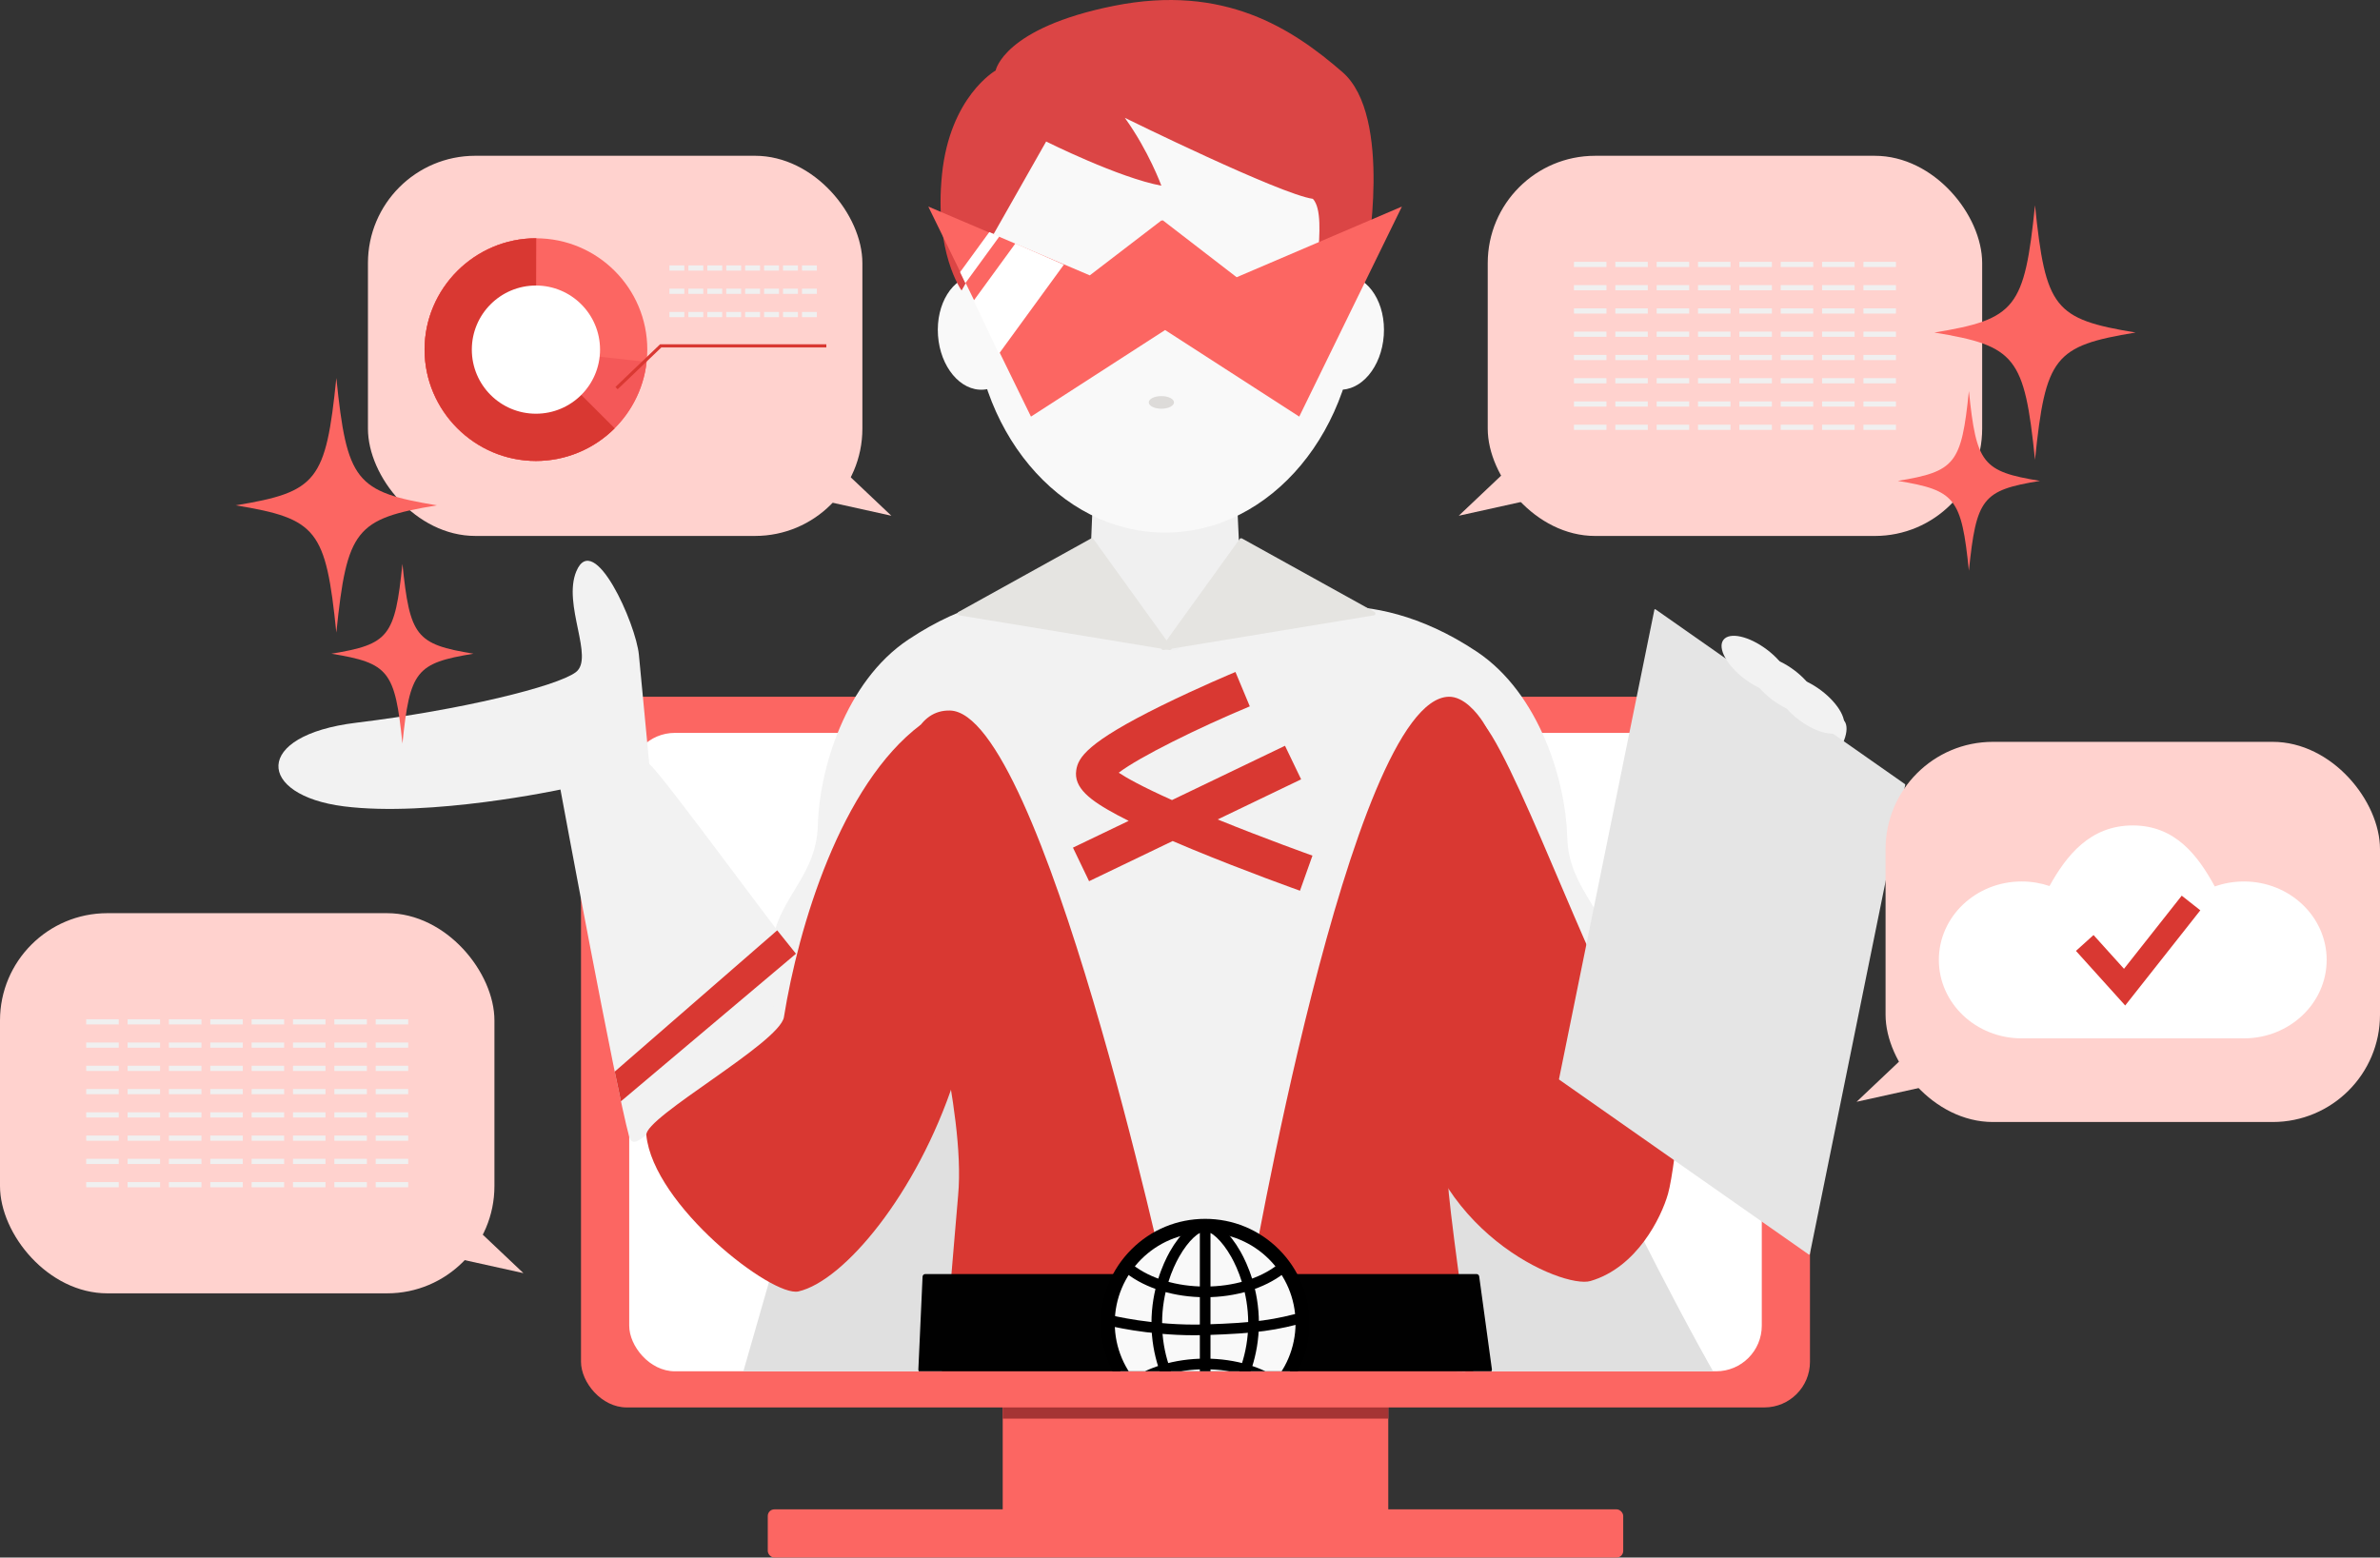
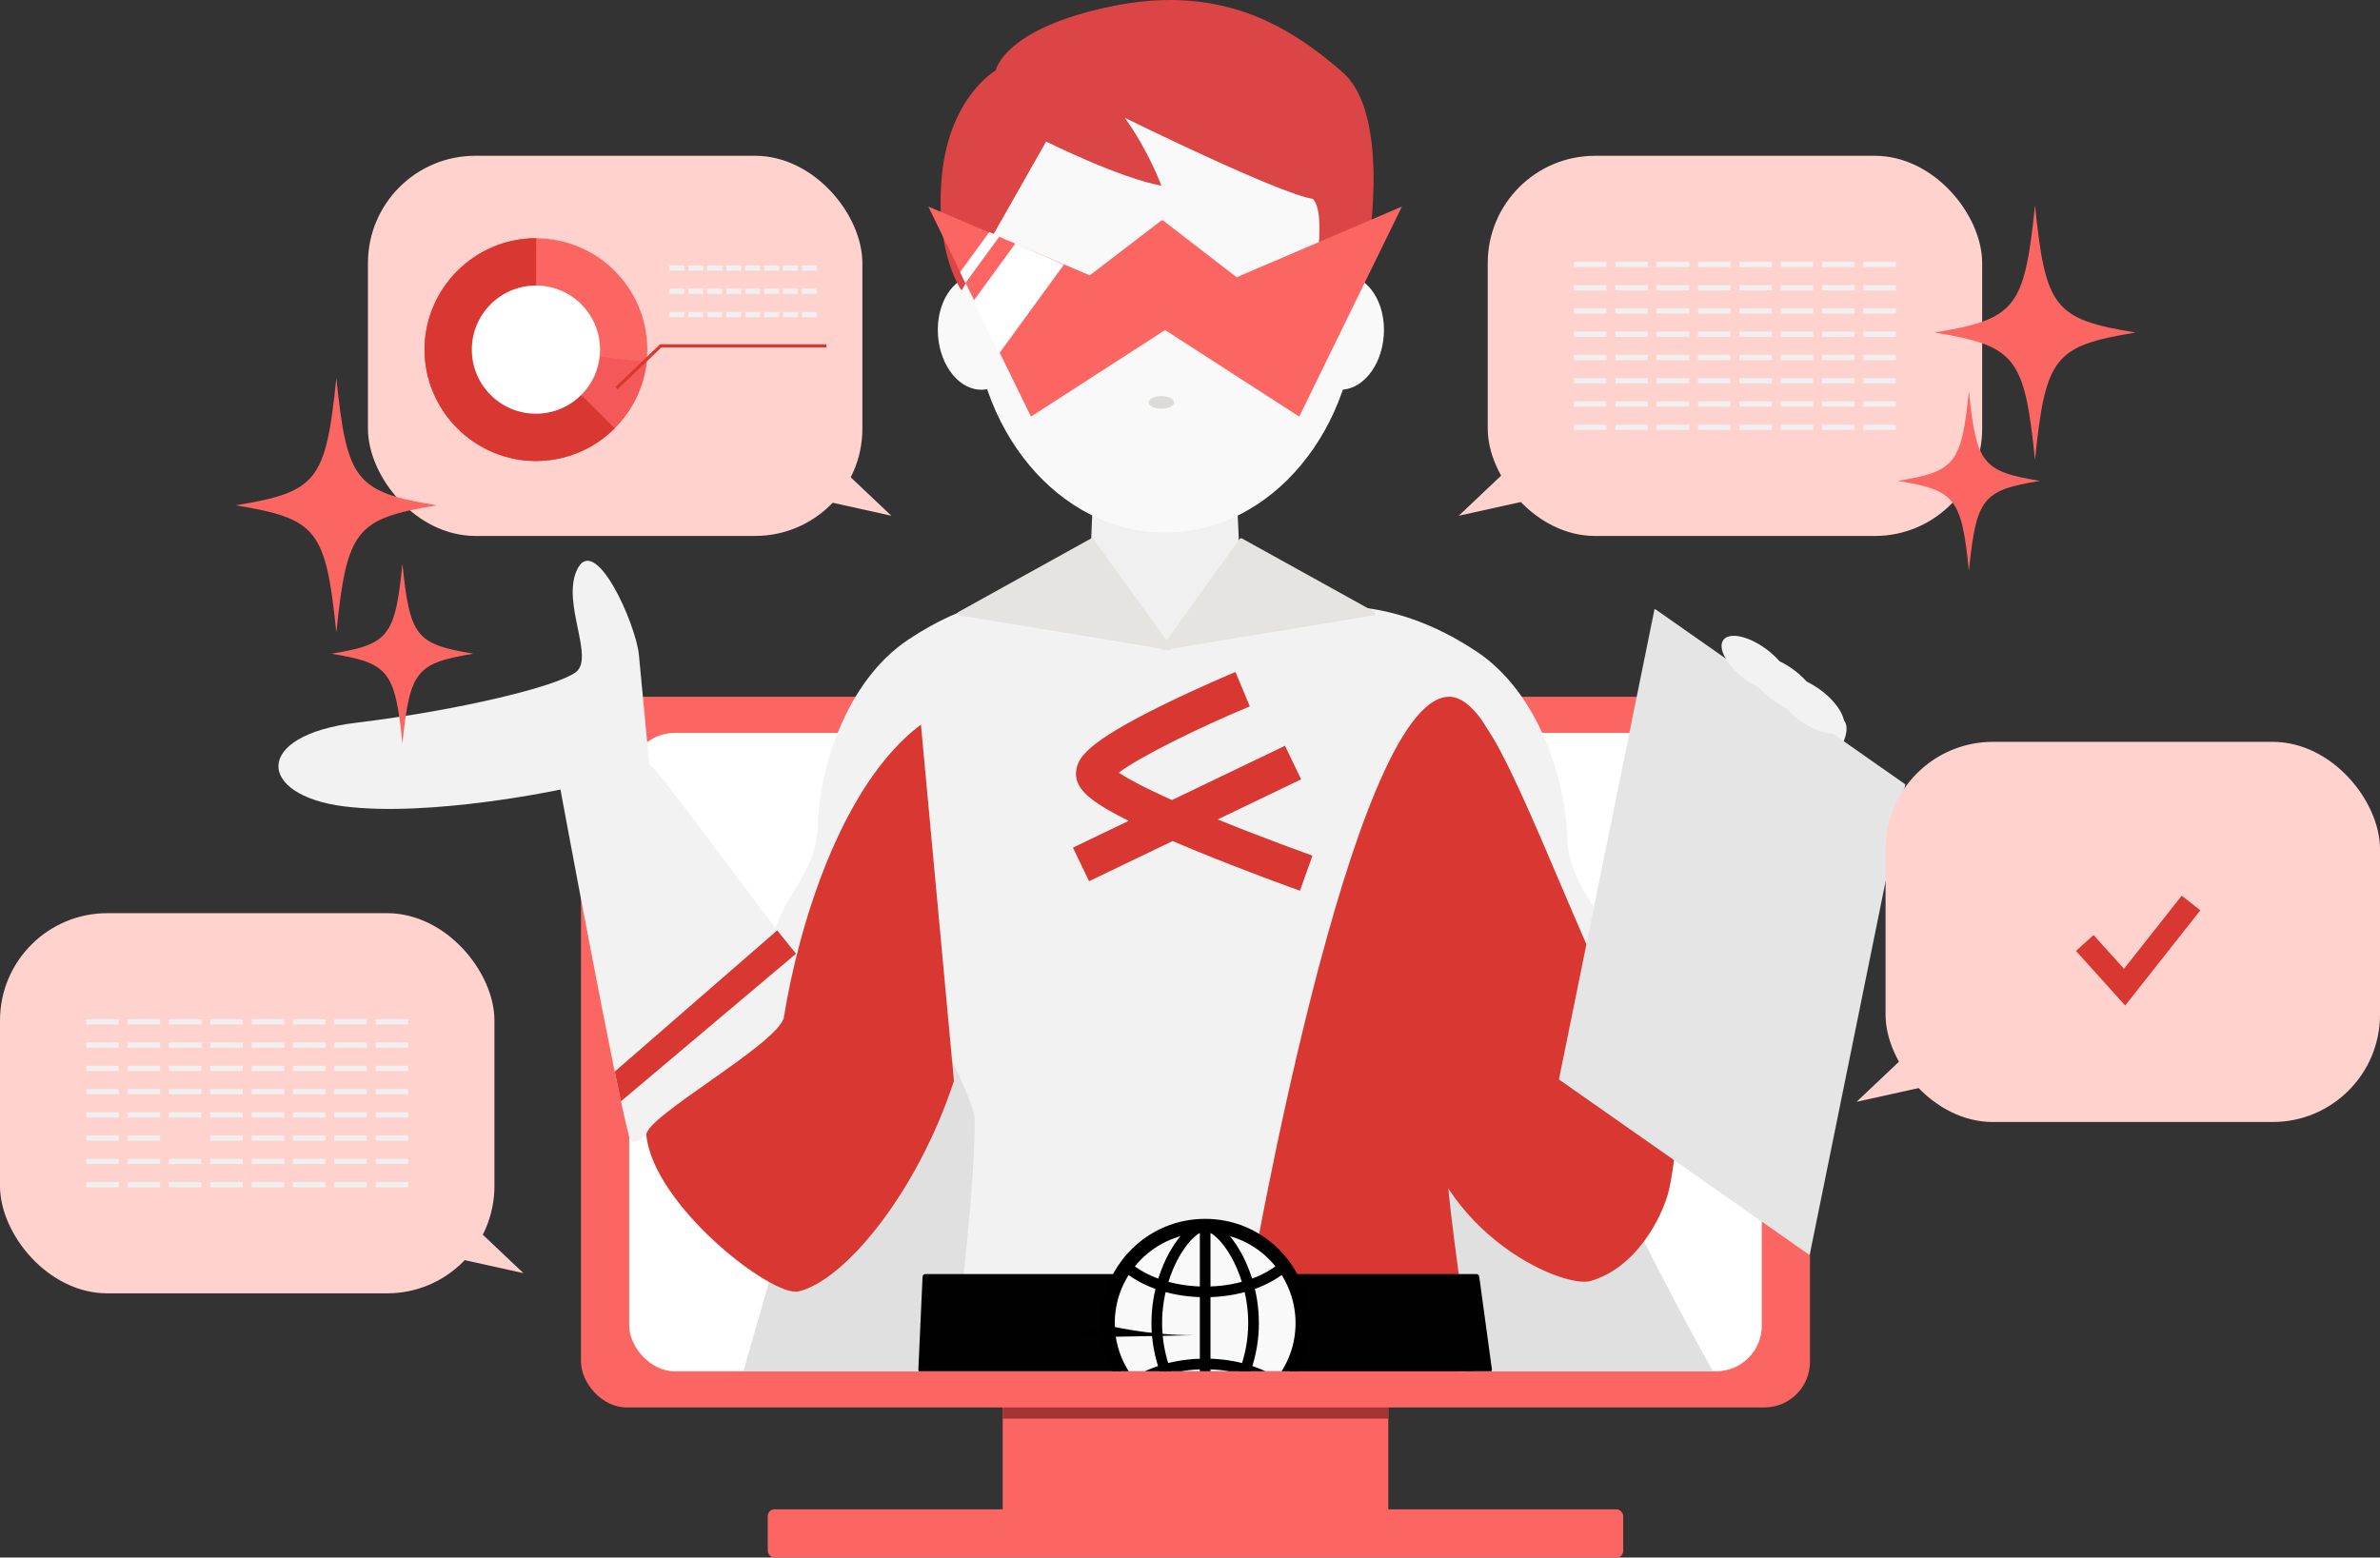
<svg xmlns="http://www.w3.org/2000/svg" id="_レイヤー_2" viewBox="0 0 1424 932.16">
  <rect x="0" y="0" width="1424" height="932.16" fill="#333333" stroke="none" />
  <defs>
    <style>.cls-1{clip-path:url(#clippath);}.cls-2{fill:none;}.cls-2,.cls-3,.cls-4,.cls-5,.cls-6,.cls-7,.cls-8,.cls-9,.cls-10,.cls-11,.cls-12,.cls-13,.cls-14,.cls-15,.cls-16,.cls-17,.cls-18{stroke-width:0px;}.cls-19{clip-path:url(#clippath-1);}.cls-20{clip-path:url(#clippath-2);}.cls-4{fill:#f2f2f2;}.cls-5{fill:#f9f9f9;}.cls-6{fill:#dddbd9;}.cls-7{fill:#e0e0e0;}.cls-8{fill:#db4545;}.cls-9{fill:#d93832;}.cls-10{fill:#a53434;}.cls-11{fill:#f45858;}.cls-12{fill:#fff;}.cls-13{fill:#fc6662;}.cls-14{fill:#e5e4e1;}.cls-15{fill:#e5e5e5;}.cls-16{fill:#ffd2ce;}.cls-17{fill:#f0f0f0;}.cls-18{fill:#010101;}</style>
    <clipPath id="clippath">
      <rect class="cls-2" x="314.23" y="373.24" width="844.2" height="447.45" />
    </clipPath>
    <clipPath id="clippath-1">
      <rect class="cls-2" x="459.37" y="373.24" width="535.34" height="447.45" />
    </clipPath>
    <clipPath id="clippath-2">
      <polygon class="cls-2" points="812.25 122.91 722.64 162.27 682.56 130.55 682.25 130.84 681.95 130.55 642.98 161.22 555.42 122.91 611.09 239.87 683.83 191.67 756.58 239.87 812.25 122.91" />
    </clipPath>
  </defs>
  <g id="Point4">
    <rect class="cls-13" x="599.94" y="780.77" width="230.69" height="136.97" />
    <rect class="cls-10" x="599.94" y="712.05" width="230.69" height="136.97" />
    <rect class="cls-13" x="459.37" y="903.32" width="511.83" height="28.84" rx="3.95" ry="3.95" />
    <rect class="cls-13" x="347.63" y="416.99" width="735.31" height="425.33" rx="27.3" ry="27.3" />
    <rect class="cls-12" x="376.47" y="438.62" width="677.64" height="382.07" rx="27.3" ry="27.3" />
    <rect class="cls-16" x="220.14" y="93.24" width="295.83" height="227.52" rx="64.22" ry="64.22" transform="translate(736.12 413.99) rotate(180)" />
    <polyline class="cls-16" points="481.33 259.46 533.32 308.66 422.17 284.06" />
    <rect class="cls-16" x="890.14" y="93.24" width="295.83" height="227.52" rx="64.22" ry="64.22" />
    <polyline class="cls-16" points="924.78 259.46 872.8 308.66 983.95 284.06" />
    <g class="cls-1">
      <path class="cls-7" d="m804.25,348.8s234.15,561.38,295.66,568.94c61.51,7.55-711.57,99.55-711.57,99.55l188.05-655.19" />
    </g>
    <ellipse class="cls-5" cx="585.99" cy="199.01" rx="24.82" ry="34.27" transform="translate(-12.46 41.37) rotate(-4)" />
    <ellipse class="cls-5" cx="803.2" cy="199.01" rx="34.27" ry="24.82" transform="translate(548.63 986.36) rotate(-86)" />
    <ellipse class="cls-4" cx="1086.85" cy="449" rx="24.24" ry="11.02" transform="translate(32.64 970.03) rotate(-48.75)" />
    <path class="cls-4" d="m388.48,457.24c8.86,7.25,78.91,104.68,108.7,140.91,29.79,36.23,25.77,115.14,25.77,115.14,0,0-16.25,70.02-61.34,45.06-57.79-31.99-67.6-53.47-74.9-79.01-3.34,2.23-8.5,7.21-10.25.94-8.05-28.99-41.13-207.75-41.13-207.75,0,0-77.71,16.66-129.65,10.05s-54.77-42.5,7.55-50.05,119.93-21.72,131.27-30.22-8.07-40.48.35-60.44c10.51-24.92,35.65,31.42,37.42,50.05,1.77,18.63,6.2,65.31,6.2,65.31Z" />
    <path class="cls-4" d="m570.77,817.3c6.44-59.58,12.44-111.75,12.44-147.32,0-16.1-55.43-114.5-55.43-114.5-28.18-62.81-12.88-71.66-12.88-71.66,0,0,78.91-182.78,256.05-99.04,177.14,83.74,139.3,82.94,139.3,82.94l9.58,32.56s-19.42,72.45-30.51,96.96c-15.3,33.81-35.81,105.48-35.81,105.48,0,0,28.02,110.9,23.19,118.15" />
    <path class="cls-4" d="m470.11,764.01s40.64,51.94,107.66-200.21c0,0,131.85-176.51,85.29-201.58,0,0-52.12-24.41-119.6,20.57-37.77,25.18-53.34,78.11-54.14,111.12s-27.7,45.54-27.7,77.75" />
    <path class="cls-4" d="m945,721.6s-28.72,101.55-95.73-150.6c0,0-131.85-176.51-85.29-201.58,0,0,52.12-24.41,119.6,20.57,37.77,25.18,53.34,78.11,54.14,111.12.81,33.01,27.7,45.54,27.7,77.75" />
    <polygon class="cls-17" points="743.48 371.89 702.25 389.44 650.72 374.83 654.78 276.88 739.08 276.88 743.48 371.89" />
    <ellipse class="cls-5" cx="697.1" cy="180.79" rx="114.97" ry="137.96" />
    <path class="cls-9" d="m888.03,433.65c22.98,29.62,73.7,174.89,88.17,180.72s31.8-191.38,41.2-196.74c9.41-5.36-9.86,263.27-19.4,296.86-4,14.08-18.59,44.06-46.4,52.18-16.5,4.82-98.53-29.84-106.08-116.72" />
    <path class="cls-9" d="m551.01,433.65c-47.97,35.92-73.38,121.44-81.97,175.05-2.47,15.41-83.42,59.87-82.33,70.65,4.26,42.05,75.26,97.15,91.03,93.54,27.19-6.22,70.83-58.4,93.03-125.93" />
    <path class="cls-15" d="m1082.22,750.8l-149.26-104.61c-.14-.1-.2-.26-.17-.43l57.06-280.84c.06-.3.4-.43.65-.26l149.26,104.61c.14.1.2.26.17.43l-57.06,280.84c-.06.3-.4.43-.65.26Z" />
    <path class="cls-14" d="m652.8,322.27l-79.26,43.94c-.92.51-.68,1.89.36,2.06l125.87,20.75c.97.16,1.65-.94,1.08-1.74l-46.62-64.68c-.33-.45-.94-.59-1.43-.32Z" />
    <path class="cls-14" d="m743.13,322.27l79.26,43.94c.92.51.68,1.89-.36,2.06l-125.87,20.75c-.97.16-1.65-.94-1.08-1.74l46.62-64.68c.33-.45.94-.59,1.43-.32Z" />
    <path class="cls-8" d="m625.93,84.69s43.44,21.72,68.94,26.44c0,0-7.55-20.78-21.86-40.61,0,0,92.66,45.65,112.52,48.49,10.39,11.33-4.45,60.39,6.61,66.73,11.06,6.34,25.44-30.22,25.44-30.22,0,0,16.11-85.94-14.38-112.38-29.89-25.92-70.56-52.88-136.66-39.66s-70.83,38.72-70.83,38.72c0,0-27.39,15.52-32.11,62.33-4.72,46.81,11.74,69.33,11.74,69.33" />
    <polygon class="cls-13" points="838.79 123.62 739.92 165.92 695.7 131.83 695.36 132.14 695.03 131.83 652.03 164.8 555.42 123.62 616.85 249.33 697.1 197.52 777.36 249.33 838.79 123.62" />
    <ellipse class="cls-6" cx="694.87" cy="240.83" rx="7.55" ry="3.78" />
    <g class="cls-19">
      <path class="cls-9" d="m747.24,771.81s60.58-353.62,119.6-354.82c8.9-.18,16.83,9.46,20.61,15.31,17.82,27.57,4.65,96.34,3.2,118.9-1.85,28.88-7.73,49.35-13.16,76.02-5.43,26.67-13.26,60.56-10.65,87,2.61,26.45,13.19,102.95,16.51,115.84,3.33,12.89,40.59,214.82-3.51,528.27l-4.95,172.94h-119.17s-6.3-90.21-3.67-153.69c1.66-40.19-28.63-83.68-25.83-335.57" />
-       <path class="cls-9" d="m698.52,771.81s-75.17-345.37-130.14-346.57c-37.91-.83-30.18,85.31-28.45,114.19,1.73,28.88,19.59,61.11,24.65,87.79s11.11,61.85,8.68,88.3c-2.43,26.45-7.71,98.69-10.81,111.58-3.1,12.89-28.51,217.79,12.57,531.24l4.61,172.94h111s5.86-90.21,3.42-153.69c-1.55-40.19,26.67-83.68,24.06-335.57" />
      <path class="cls-18" d="m891.03,821.38h-339.93c-.93,0-1.67-.77-1.63-1.7l2.52-55.64c.04-.87.76-1.55,1.63-1.55h329.8c.81,0,1.5.6,1.61,1.41l7.61,55.64c.13.98-.63,1.85-1.61,1.85Z" />
      <circle class="cls-5" cx="721.07" cy="791.87" r="58.25" />
      <path class="cls-3" d="m721.07,854.27c-16.67,0-32.34-6.49-44.12-18.28s-18.28-27.46-18.28-44.13,6.49-32.34,18.28-44.12c11.79-11.79,27.46-18.28,44.12-18.28s32.34,6.49,44.13,18.28c11.79,11.79,18.28,27.46,18.28,44.12s-6.49,32.34-18.28,44.13c-11.79,11.79-27.46,18.28-44.13,18.28Zm0-116.5c-29.83,0-54.09,24.27-54.09,54.09s24.27,54.09,54.09,54.09,54.09-24.27,54.09-54.09-24.27-54.09-54.09-54.09Z" />
      <path class="cls-3" d="m721.07,776.36c-18.27,0-35.44-5.21-47.12-14.3l3.91-5.03c10.57,8.23,26.32,12.95,43.2,12.95s32.63-4.72,43.2-12.95l3.91,5.03c-11.67,9.09-28.84,14.3-47.12,14.3Z" />
      <path class="cls-3" d="m764.27,832.44c-10.57-8.23-26.32-12.95-43.2-12.95s-32.63,4.72-43.2,12.95l-3.91-5.03c11.67-9.09,28.84-14.3,47.12-14.3s35.45,5.21,47.12,14.3l-3.91,5.03Z" />
      <path class="cls-3" d="m721.07,853.3c-6.22,0-14.19-7.15-20.8-18.66-4.23-7.38-11.33-22.74-11.33-42.77s6.87-35.47,10.97-42.75c6.49-11.52,14.6-18.68,21.17-18.68s14.68,7.16,21.17,18.68c4.1,7.28,10.97,22.51,10.97,42.75s-7.1,35.4-11.33,42.77c-6.61,11.51-14.58,18.66-20.8,18.66Zm0-116.5c-3.44,0-9.91,5.3-15.61,15.44-3.79,6.74-10.15,20.84-10.15,39.63s6.57,32.78,10.49,39.6c6.46,11.26,12.8,15.46,15.27,15.46s8.81-4.2,15.27-15.46c3.92-6.83,10.49-21.05,10.49-39.6s-6.36-32.89-10.15-39.63c-5.7-10.13-12.17-15.44-15.61-15.44Z" />
-       <path class="cls-3" d="m714.57,799.12c-28.55,0-51.23-5.75-52.25-6.01l1.59-6.17c.26.07,26.43,6.69,57.07,5.71,30.71-.98,41.48-2.75,60.29-7.91l1.69,6.14c-19.37,5.32-30.42,7.13-61.78,8.14-2.23.07-4.43.1-6.6.1Z" />
+       <path class="cls-3" d="m714.57,799.12c-28.55,0-51.23-5.75-52.25-6.01l1.59-6.17l1.69,6.14c-19.37,5.32-30.42,7.13-61.78,8.14-2.23.07-4.43.1-6.6.1Z" />
      <rect class="cls-3" x="717.89" y="731.41" width="6.37" height="115.25" />
    </g>
    <ellipse class="cls-4" cx="1050.46" cy="397.48" rx="11.02" ry="24.24" transform="translate(100.99 997.44) rotate(-53.01)" />
    <ellipse class="cls-4" cx="1066.91" cy="409.87" rx="11.02" ry="24.24" transform="translate(97.65 1015.53) rotate(-53.01)" />
    <ellipse class="cls-4" cx="1082.94" cy="421.94" rx="11.02" ry="24.24" transform="translate(94.39 1033.14) rotate(-53.01)" />
    <path class="cls-13" d="m1220.53,287.8c-34.4,5.66-38.03,10.24-42.5,53.77-4.47-43.53-8.09-48.11-42.5-53.77,34.4-5.66,38.03-10.24,42.5-53.77,4.47,43.53,8.09,48.11,42.5,53.77Z" />
    <path class="cls-13" d="m1277.78,199.01c-48.73,8.01-53.87,14.51-60.2,76.17-6.33-61.66-11.47-68.16-60.2-76.17,48.73-8.01,53.87-14.51,60.2-76.17,6.33,61.66,11.47,68.16,60.2,76.17Z" />
    <path class="cls-13" d="m198.28,391.23c34.4,5.66,38.03,10.24,42.5,53.77,4.47-43.53,8.09-48.11,42.5-53.77-34.4-5.66-38.03-10.24-42.5-53.77-4.47,43.53-8.09,48.11-42.5,53.77Z" />
    <path class="cls-13" d="m141.04,302.43c48.73,8.01,53.87,14.51,60.2,76.17,6.33-61.66,11.47-68.16,60.2-76.17-48.73-8.01-53.87-14.51-60.2-76.17-6.33,61.66-11.47,68.16-60.2,76.17Z" />
    <rect class="cls-16" x="0" y="546.53" width="295.83" height="227.52" rx="64.22" ry="64.22" transform="translate(295.83 1320.57) rotate(180)" />
    <polyline class="cls-16" points="261.19 712.75 313.17 761.95 202.02 737.35" />
    <rect class="cls-17" x="51.59" y="610" width="19.45" height="3.11" />
    <rect class="cls-17" x="76.34" y="610" width="19.45" height="3.11" />
    <rect class="cls-17" x="101.08" y="610" width="19.45" height="3.11" />
    <rect class="cls-17" x="125.82" y="610" width="19.45" height="3.11" />
    <rect class="cls-17" x="150.56" y="610" width="19.45" height="3.11" />
    <rect class="cls-17" x="175.3" y="610" width="19.45" height="3.11" />
    <rect class="cls-17" x="200.05" y="610" width="19.45" height="3.11" />
    <rect class="cls-17" x="224.79" y="610" width="19.45" height="3.11" />
    <rect class="cls-17" x="51.59" y="623.92" width="19.45" height="3.11" />
    <rect class="cls-17" x="76.34" y="623.92" width="19.45" height="3.11" />
    <rect class="cls-17" x="101.08" y="623.92" width="19.45" height="3.11" />
    <rect class="cls-17" x="125.82" y="623.92" width="19.45" height="3.11" />
    <rect class="cls-17" x="150.56" y="623.92" width="19.45" height="3.11" />
    <rect class="cls-17" x="175.3" y="623.92" width="19.45" height="3.11" />
    <rect class="cls-17" x="200.05" y="623.92" width="19.45" height="3.11" />
    <rect class="cls-17" x="224.79" y="623.92" width="19.45" height="3.11" />
    <rect class="cls-17" x="51.59" y="637.84" width="19.45" height="3.11" />
    <rect class="cls-17" x="76.34" y="637.84" width="19.45" height="3.11" />
    <rect class="cls-17" x="101.08" y="637.84" width="19.45" height="3.11" />
    <rect class="cls-17" x="125.82" y="637.84" width="19.45" height="3.11" />
    <rect class="cls-17" x="150.56" y="637.84" width="19.45" height="3.11" />
    <rect class="cls-17" x="175.3" y="637.84" width="19.45" height="3.11" />
    <rect class="cls-17" x="200.05" y="637.84" width="19.45" height="3.11" />
    <rect class="cls-17" x="224.79" y="637.84" width="19.45" height="3.11" />
    <rect class="cls-17" x="51.59" y="651.77" width="19.45" height="3.11" />
    <rect class="cls-17" x="76.34" y="651.77" width="19.45" height="3.11" />
    <rect class="cls-17" x="101.08" y="651.77" width="19.45" height="3.11" />
    <rect class="cls-17" x="125.82" y="651.77" width="19.45" height="3.11" />
    <rect class="cls-17" x="150.56" y="651.77" width="19.45" height="3.11" />
    <rect class="cls-17" x="175.3" y="651.77" width="19.45" height="3.11" />
    <rect class="cls-17" x="200.05" y="651.77" width="19.45" height="3.11" />
    <rect class="cls-17" x="224.79" y="651.77" width="19.45" height="3.11" />
    <rect class="cls-17" x="51.59" y="665.69" width="19.45" height="3.11" />
    <rect class="cls-17" x="76.34" y="665.69" width="19.45" height="3.11" />
    <rect class="cls-17" x="101.08" y="665.69" width="19.45" height="3.11" />
    <rect class="cls-17" x="125.82" y="665.69" width="19.45" height="3.11" />
    <rect class="cls-17" x="150.56" y="665.69" width="19.45" height="3.11" />
    <rect class="cls-17" x="175.3" y="665.69" width="19.45" height="3.11" />
    <rect class="cls-17" x="200.05" y="665.69" width="19.45" height="3.11" />
    <rect class="cls-17" x="224.79" y="665.69" width="19.45" height="3.11" />
    <rect class="cls-17" x="51.59" y="679.61" width="19.45" height="3.11" />
    <rect class="cls-17" x="76.34" y="679.61" width="19.45" height="3.11" />
-     <rect class="cls-17" x="101.08" y="679.61" width="19.45" height="3.11" />
    <rect class="cls-17" x="125.82" y="679.61" width="19.45" height="3.11" />
    <rect class="cls-17" x="150.56" y="679.61" width="19.45" height="3.11" />
    <rect class="cls-17" x="175.3" y="679.61" width="19.45" height="3.11" />
    <rect class="cls-17" x="200.05" y="679.61" width="19.45" height="3.11" />
    <rect class="cls-17" x="224.79" y="679.61" width="19.45" height="3.11" />
    <rect class="cls-17" x="51.59" y="693.53" width="19.45" height="3.11" />
    <rect class="cls-17" x="76.34" y="693.53" width="19.45" height="3.11" />
    <rect class="cls-17" x="101.08" y="693.53" width="19.45" height="3.11" />
    <rect class="cls-17" x="125.82" y="693.53" width="19.45" height="3.11" />
    <rect class="cls-17" x="150.56" y="693.53" width="19.45" height="3.11" />
    <rect class="cls-17" x="175.3" y="693.53" width="19.45" height="3.11" />
    <rect class="cls-17" x="200.05" y="693.53" width="19.45" height="3.11" />
    <rect class="cls-17" x="224.79" y="693.53" width="19.45" height="3.11" />
    <rect class="cls-17" x="51.59" y="707.46" width="19.45" height="3.11" />
    <rect class="cls-17" x="76.34" y="707.46" width="19.45" height="3.11" />
    <rect class="cls-17" x="101.08" y="707.46" width="19.45" height="3.11" />
    <rect class="cls-17" x="125.82" y="707.46" width="19.45" height="3.11" />
    <rect class="cls-17" x="150.56" y="707.46" width="19.45" height="3.11" />
    <rect class="cls-17" x="175.3" y="707.46" width="19.45" height="3.11" />
    <rect class="cls-17" x="200.05" y="707.46" width="19.45" height="3.11" />
    <rect class="cls-17" x="224.79" y="707.46" width="19.45" height="3.11" />
    <rect class="cls-17" x="941.73" y="156.71" width="19.45" height="3.11" />
    <rect class="cls-17" x="966.47" y="156.71" width="19.45" height="3.11" />
    <rect class="cls-17" x="991.22" y="156.71" width="19.45" height="3.11" />
    <rect class="cls-17" x="1015.96" y="156.71" width="19.45" height="3.11" />
    <rect class="cls-17" x="1040.7" y="156.71" width="19.45" height="3.11" />
    <rect class="cls-17" x="1065.44" y="156.71" width="19.45" height="3.11" />
    <rect class="cls-17" x="1090.19" y="156.71" width="19.45" height="3.11" />
    <rect class="cls-17" x="1114.93" y="156.71" width="19.45" height="3.11" />
    <rect class="cls-17" x="941.73" y="170.63" width="19.45" height="3.11" />
    <rect class="cls-17" x="966.47" y="170.63" width="19.45" height="3.11" />
    <rect class="cls-17" x="991.22" y="170.63" width="19.45" height="3.11" />
    <rect class="cls-17" x="1015.96" y="170.63" width="19.45" height="3.11" />
    <rect class="cls-17" x="1040.7" y="170.63" width="19.45" height="3.11" />
    <rect class="cls-17" x="1065.44" y="170.63" width="19.45" height="3.11" />
    <rect class="cls-17" x="1090.19" y="170.63" width="19.45" height="3.11" />
    <rect class="cls-17" x="1114.93" y="170.63" width="19.45" height="3.11" />
    <rect class="cls-17" x="941.73" y="184.55" width="19.45" height="3.11" />
    <rect class="cls-17" x="966.47" y="184.55" width="19.45" height="3.11" />
    <rect class="cls-17" x="991.22" y="184.55" width="19.45" height="3.11" />
    <rect class="cls-17" x="1015.96" y="184.55" width="19.45" height="3.11" />
    <rect class="cls-17" x="1040.7" y="184.55" width="19.45" height="3.11" />
    <rect class="cls-17" x="1065.44" y="184.55" width="19.45" height="3.11" />
    <rect class="cls-17" x="1090.19" y="184.55" width="19.45" height="3.11" />
    <rect class="cls-17" x="1114.93" y="184.55" width="19.45" height="3.11" />
    <rect class="cls-17" x="941.73" y="198.48" width="19.45" height="3.11" />
    <rect class="cls-17" x="966.47" y="198.48" width="19.45" height="3.11" />
    <rect class="cls-17" x="991.22" y="198.48" width="19.45" height="3.11" />
    <rect class="cls-17" x="1015.96" y="198.48" width="19.45" height="3.11" />
    <rect class="cls-17" x="1040.7" y="198.48" width="19.45" height="3.11" />
    <rect class="cls-17" x="1065.44" y="198.48" width="19.45" height="3.11" />
    <rect class="cls-17" x="1090.19" y="198.48" width="19.45" height="3.11" />
    <rect class="cls-17" x="1114.93" y="198.48" width="19.45" height="3.11" />
    <rect class="cls-17" x="941.73" y="212.4" width="19.45" height="3.11" />
    <rect class="cls-17" x="966.47" y="212.4" width="19.45" height="3.11" />
    <rect class="cls-17" x="991.22" y="212.4" width="19.45" height="3.11" />
    <rect class="cls-17" x="1015.96" y="212.4" width="19.45" height="3.11" />
    <rect class="cls-17" x="1040.7" y="212.4" width="19.45" height="3.11" />
    <rect class="cls-17" x="1065.44" y="212.4" width="19.45" height="3.11" />
    <rect class="cls-17" x="1090.19" y="212.4" width="19.45" height="3.11" />
    <rect class="cls-17" x="1114.93" y="212.4" width="19.45" height="3.11" />
    <rect class="cls-17" x="941.73" y="226.32" width="19.45" height="3.11" />
    <rect class="cls-17" x="966.47" y="226.32" width="19.45" height="3.11" />
    <rect class="cls-17" x="991.22" y="226.32" width="19.45" height="3.11" />
    <rect class="cls-17" x="1015.96" y="226.32" width="19.45" height="3.11" />
    <rect class="cls-17" x="1040.7" y="226.32" width="19.45" height="3.11" />
    <rect class="cls-17" x="1065.44" y="226.32" width="19.45" height="3.11" />
    <rect class="cls-17" x="1090.19" y="226.32" width="19.45" height="3.11" />
    <rect class="cls-17" x="1114.93" y="226.32" width="19.45" height="3.11" />
    <rect class="cls-17" x="941.73" y="240.24" width="19.45" height="3.11" />
    <rect class="cls-17" x="966.47" y="240.24" width="19.45" height="3.11" />
    <rect class="cls-17" x="991.22" y="240.24" width="19.45" height="3.11" />
    <rect class="cls-17" x="1015.96" y="240.24" width="19.45" height="3.11" />
    <rect class="cls-17" x="1040.7" y="240.24" width="19.45" height="3.11" />
    <rect class="cls-17" x="1065.44" y="240.24" width="19.45" height="3.11" />
    <rect class="cls-17" x="1090.19" y="240.24" width="19.45" height="3.11" />
    <rect class="cls-17" x="1114.93" y="240.24" width="19.45" height="3.11" />
    <rect class="cls-17" x="941.73" y="254.17" width="19.45" height="3.11" />
    <rect class="cls-17" x="966.47" y="254.17" width="19.45" height="3.11" />
    <rect class="cls-17" x="991.22" y="254.17" width="19.45" height="3.11" />
    <rect class="cls-17" x="1015.96" y="254.17" width="19.45" height="3.11" />
    <rect class="cls-17" x="1040.7" y="254.17" width="19.45" height="3.11" />
    <rect class="cls-17" x="1065.44" y="254.17" width="19.45" height="3.11" />
    <rect class="cls-17" x="1090.19" y="254.17" width="19.45" height="3.11" />
    <rect class="cls-17" x="1114.93" y="254.17" width="19.45" height="3.11" />
    <rect class="cls-17" x="400.54" y="158.84" width="8.91" height="3.11" />
    <rect class="cls-17" x="411.87" y="158.84" width="8.91" height="3.11" />
    <rect class="cls-17" x="423.2" y="158.84" width="8.91" height="3.11" />
    <rect class="cls-17" x="434.53" y="158.84" width="8.91" height="3.11" />
    <rect class="cls-17" x="445.85" y="158.84" width="8.91" height="3.11" />
    <rect class="cls-17" x="457.18" y="158.84" width="8.91" height="3.11" />
    <rect class="cls-17" x="468.51" y="158.84" width="8.91" height="3.11" />
    <rect class="cls-17" x="479.84" y="158.84" width="8.91" height="3.11" />
    <rect class="cls-17" x="400.54" y="172.77" width="8.91" height="3.11" />
    <rect class="cls-17" x="411.87" y="172.77" width="8.91" height="3.11" />
    <rect class="cls-17" x="423.2" y="172.77" width="8.91" height="3.11" />
    <rect class="cls-17" x="434.53" y="172.77" width="8.91" height="3.11" />
    <rect class="cls-17" x="445.85" y="172.77" width="8.91" height="3.11" />
    <rect class="cls-17" x="457.18" y="172.77" width="8.91" height="3.11" />
    <rect class="cls-17" x="468.51" y="172.77" width="8.91" height="3.11" />
    <rect class="cls-17" x="479.84" y="172.77" width="8.91" height="3.11" />
    <rect class="cls-17" x="400.54" y="186.69" width="8.91" height="3.11" />
    <rect class="cls-17" x="411.87" y="186.69" width="8.91" height="3.11" />
    <rect class="cls-17" x="423.2" y="186.69" width="8.91" height="3.11" />
    <rect class="cls-17" x="434.53" y="186.69" width="8.91" height="3.11" />
    <rect class="cls-17" x="445.85" y="186.69" width="8.91" height="3.11" />
    <rect class="cls-17" x="457.18" y="186.69" width="8.91" height="3.11" />
    <rect class="cls-17" x="468.51" y="186.69" width="8.91" height="3.11" />
    <rect class="cls-17" x="479.84" y="186.69" width="8.91" height="3.11" />
    <polygon class="cls-9" points="371.53 659.1 367.81 641.33 465.02 556.79 476.25 570.8 371.53 659.1" />
    <rect class="cls-16" x="1128.17" y="443.98" width="295.83" height="227.52" rx="64.22" ry="64.22" />
    <polyline class="cls-16" points="1162.81 610.2 1110.83 659.4 1221.98 634.8" />
-     <path class="cls-12" d="m1342.56,527.55c-6.13,0-11.99,1.06-17.41,2.98-9.94-18.17-23.41-36.52-49.07-36.52s-39.84,18.23-49.82,36.26c-5.21-1.76-10.82-2.73-16.67-2.73-27.36,0-49.54,21.02-49.54,46.95s22.18,46.95,49.54,46.95h132.96c27.36,0,49.54-21.02,49.54-46.95s-22.18-46.95-49.54-46.95Z" />
    <polygon class="cls-9" points="1271.55 601.77 1242.08 569.09 1252.6 559.6 1270.83 579.81 1305.37 536.04 1316.49 544.81 1271.55 601.77" />
    <circle class="cls-13" cx="320.66" cy="209.24" r="66.63" />
    <path class="cls-11" d="m320.66,209.24l66.22,7.37c-3.74,33.57-32.44,59.26-66.22,59.26-36.55,0-66.63-30.08-66.63-66.63s30.08-66.63,66.63-66.63c.13,0,.27,0,.4,0l-.4,66.63Z" />
    <path class="cls-9" d="m320.66,209.24l47.11,47.11c-12.49,12.49-29.45,19.52-47.11,19.52-36.55,0-66.63-30.08-66.63-66.63s30.08-66.63,66.63-66.63c.04,0,.07,0,.11,0l-.11,66.63Z" />
    <circle class="cls-12" cx="320.66" cy="209.24" r="38.36" />
    <polygon class="cls-9" points="369.56 232.95 368.26 231.58 394.94 206.05 494.41 206.05 494.41 207.94 395.7 207.94 369.56 232.95" />
    <g class="cls-20">
      <rect class="cls-12" x="575.44" y="65.91" width="6.43" height="193.28" transform="translate(206.71 -309.6) rotate(36.08)" />
      <rect class="cls-12" x="586.53" y="82.91" width="30.92" height="193.28" transform="translate(221.2 -320.08) rotate(36.08)" />
    </g>
    <path class="cls-9" d="m728.54,490.43l49.95-24.01-9.65-20.09-67.61,32.49c-18.11-8.12-27.29-13.33-31.87-16.37,12.31-9.4,47.57-26.85,78.42-39.71l-8.58-20.57c-.89.37-22.15,9.25-44.07,20.05-45.12,22.23-50.02,31.29-51.18,38.67-1.66,10.57,8.18,18.13,24.6,26.9,2.09,1.12,4.35,2.28,6.76,3.48l-33.34,16.02,9.65,20.09,50.01-24.04c3.66,1.58,7.5,3.2,11.52,4.86,31.82,13.18,64.33,24.76,64.65,24.88l7.47-21c-.28-.1-27.83-9.92-56.74-21.66Z" />
  </g>
</svg>